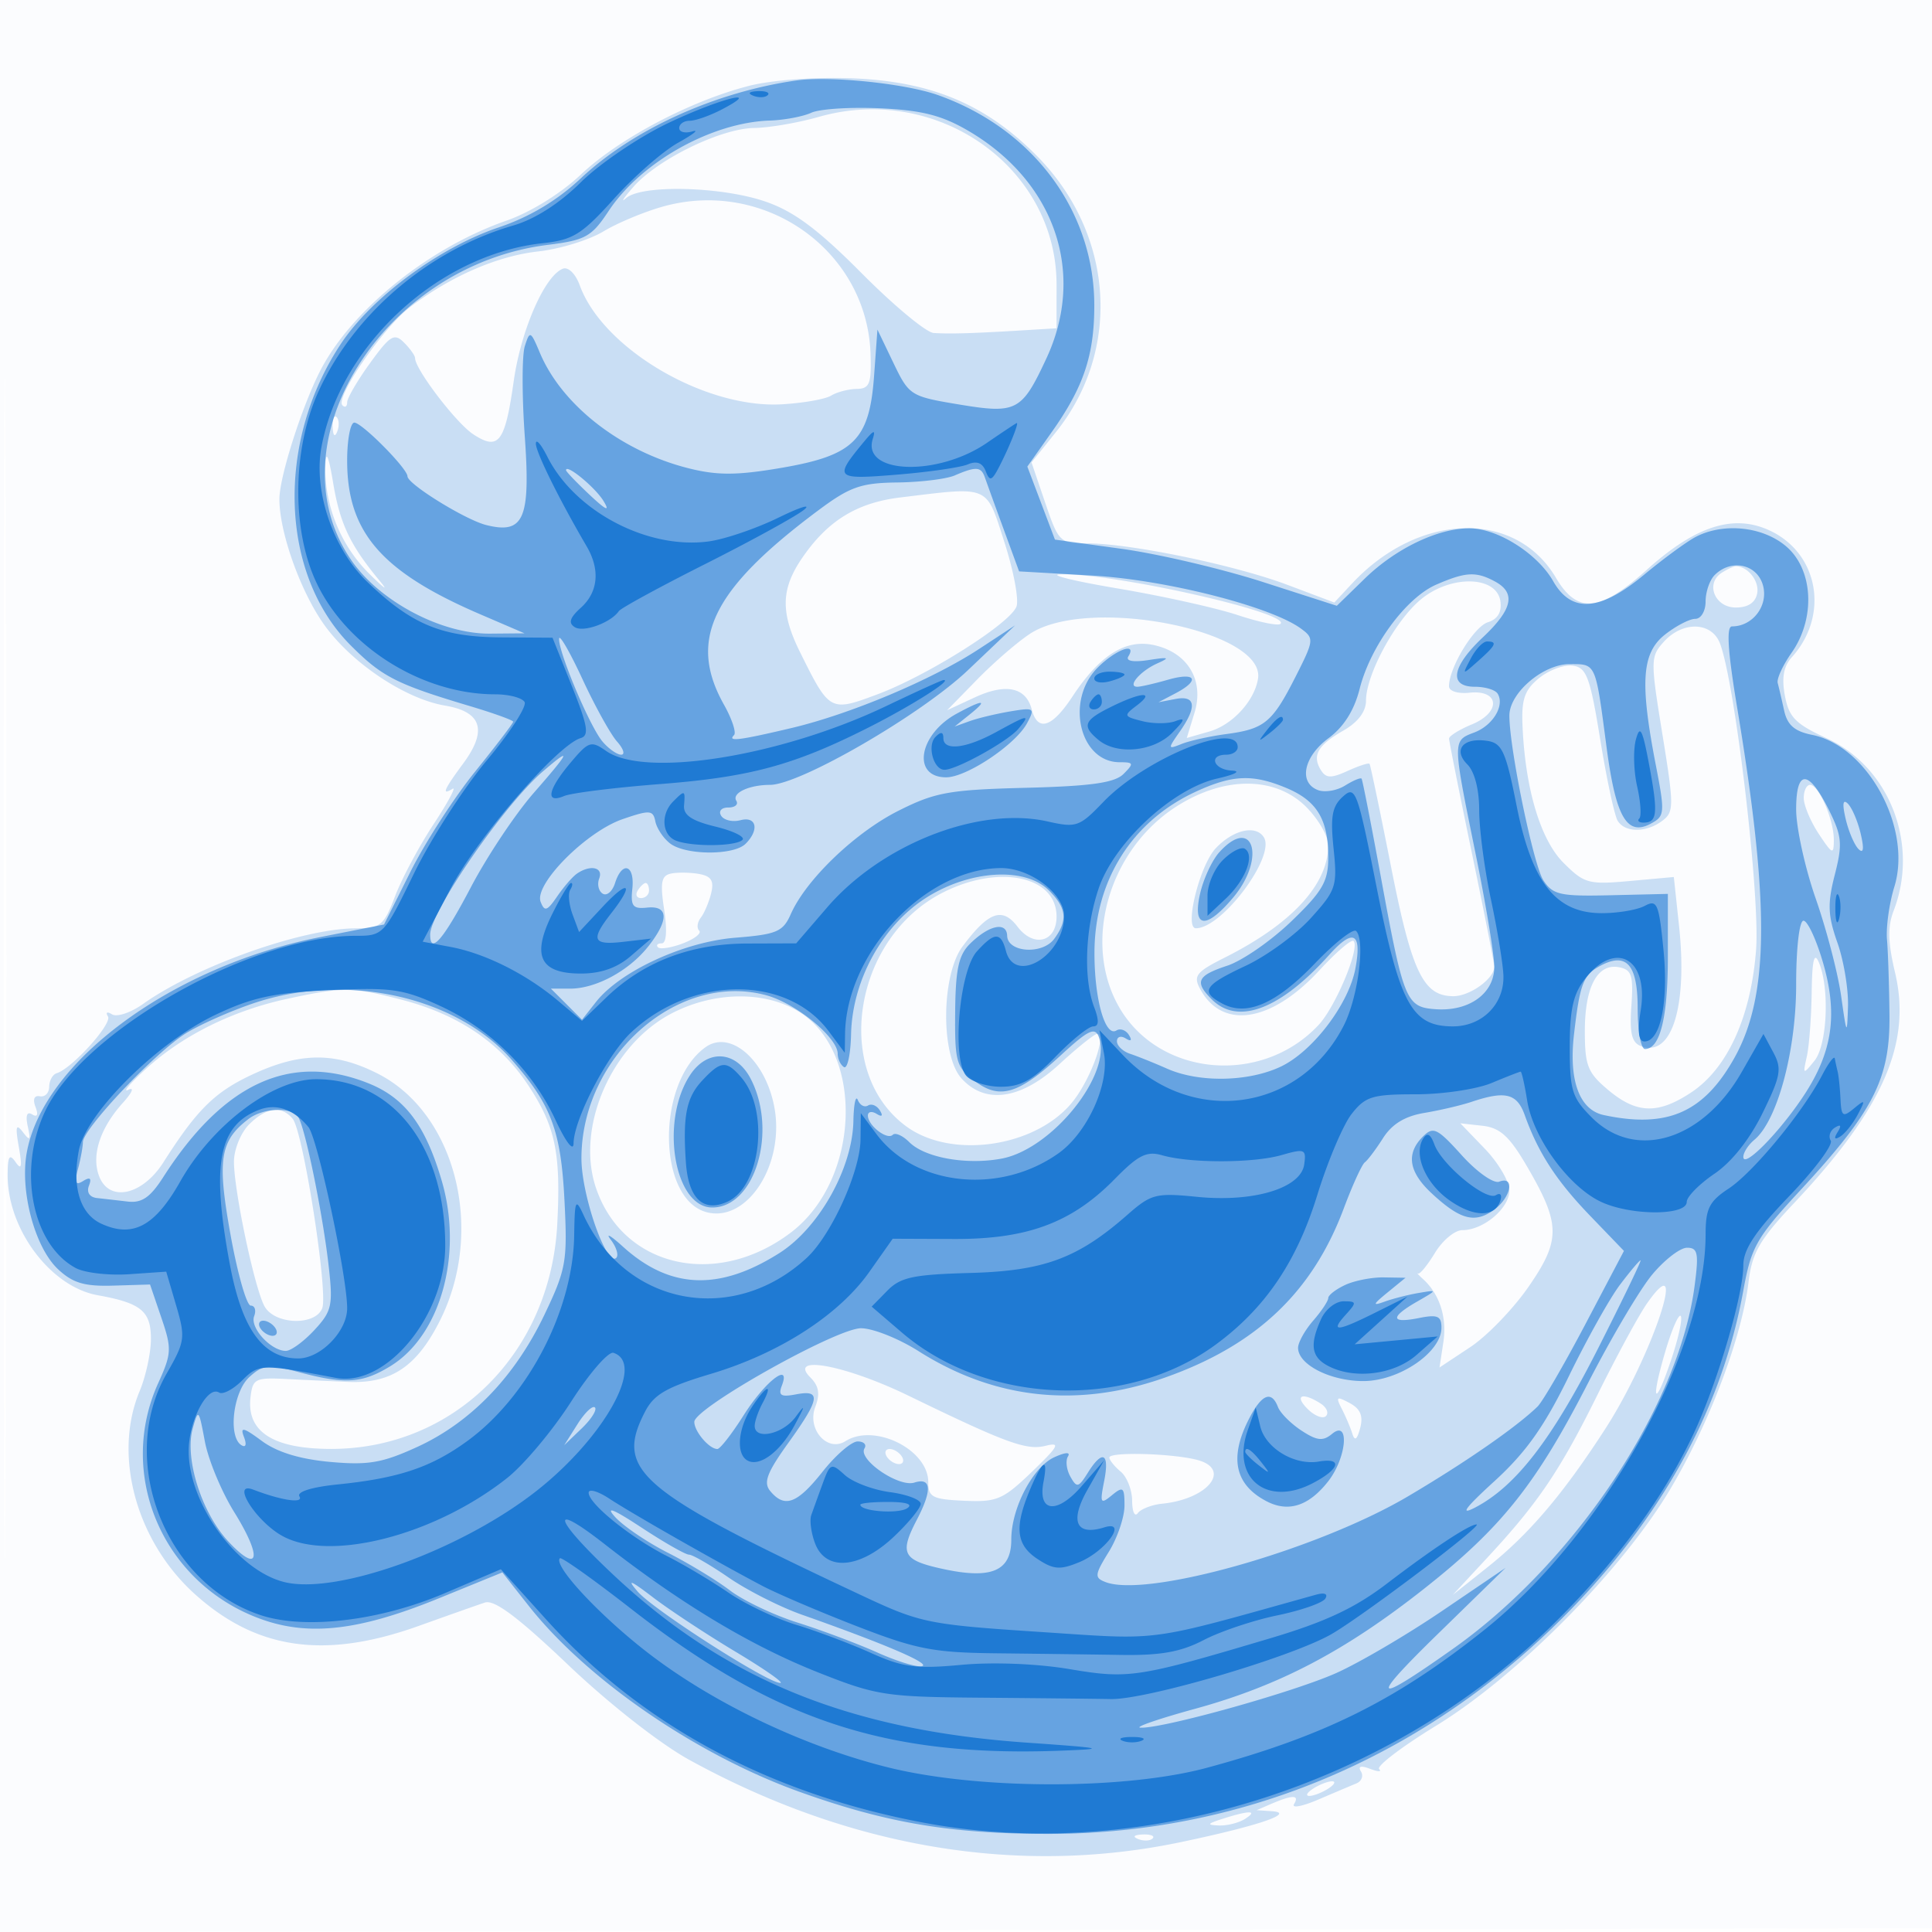
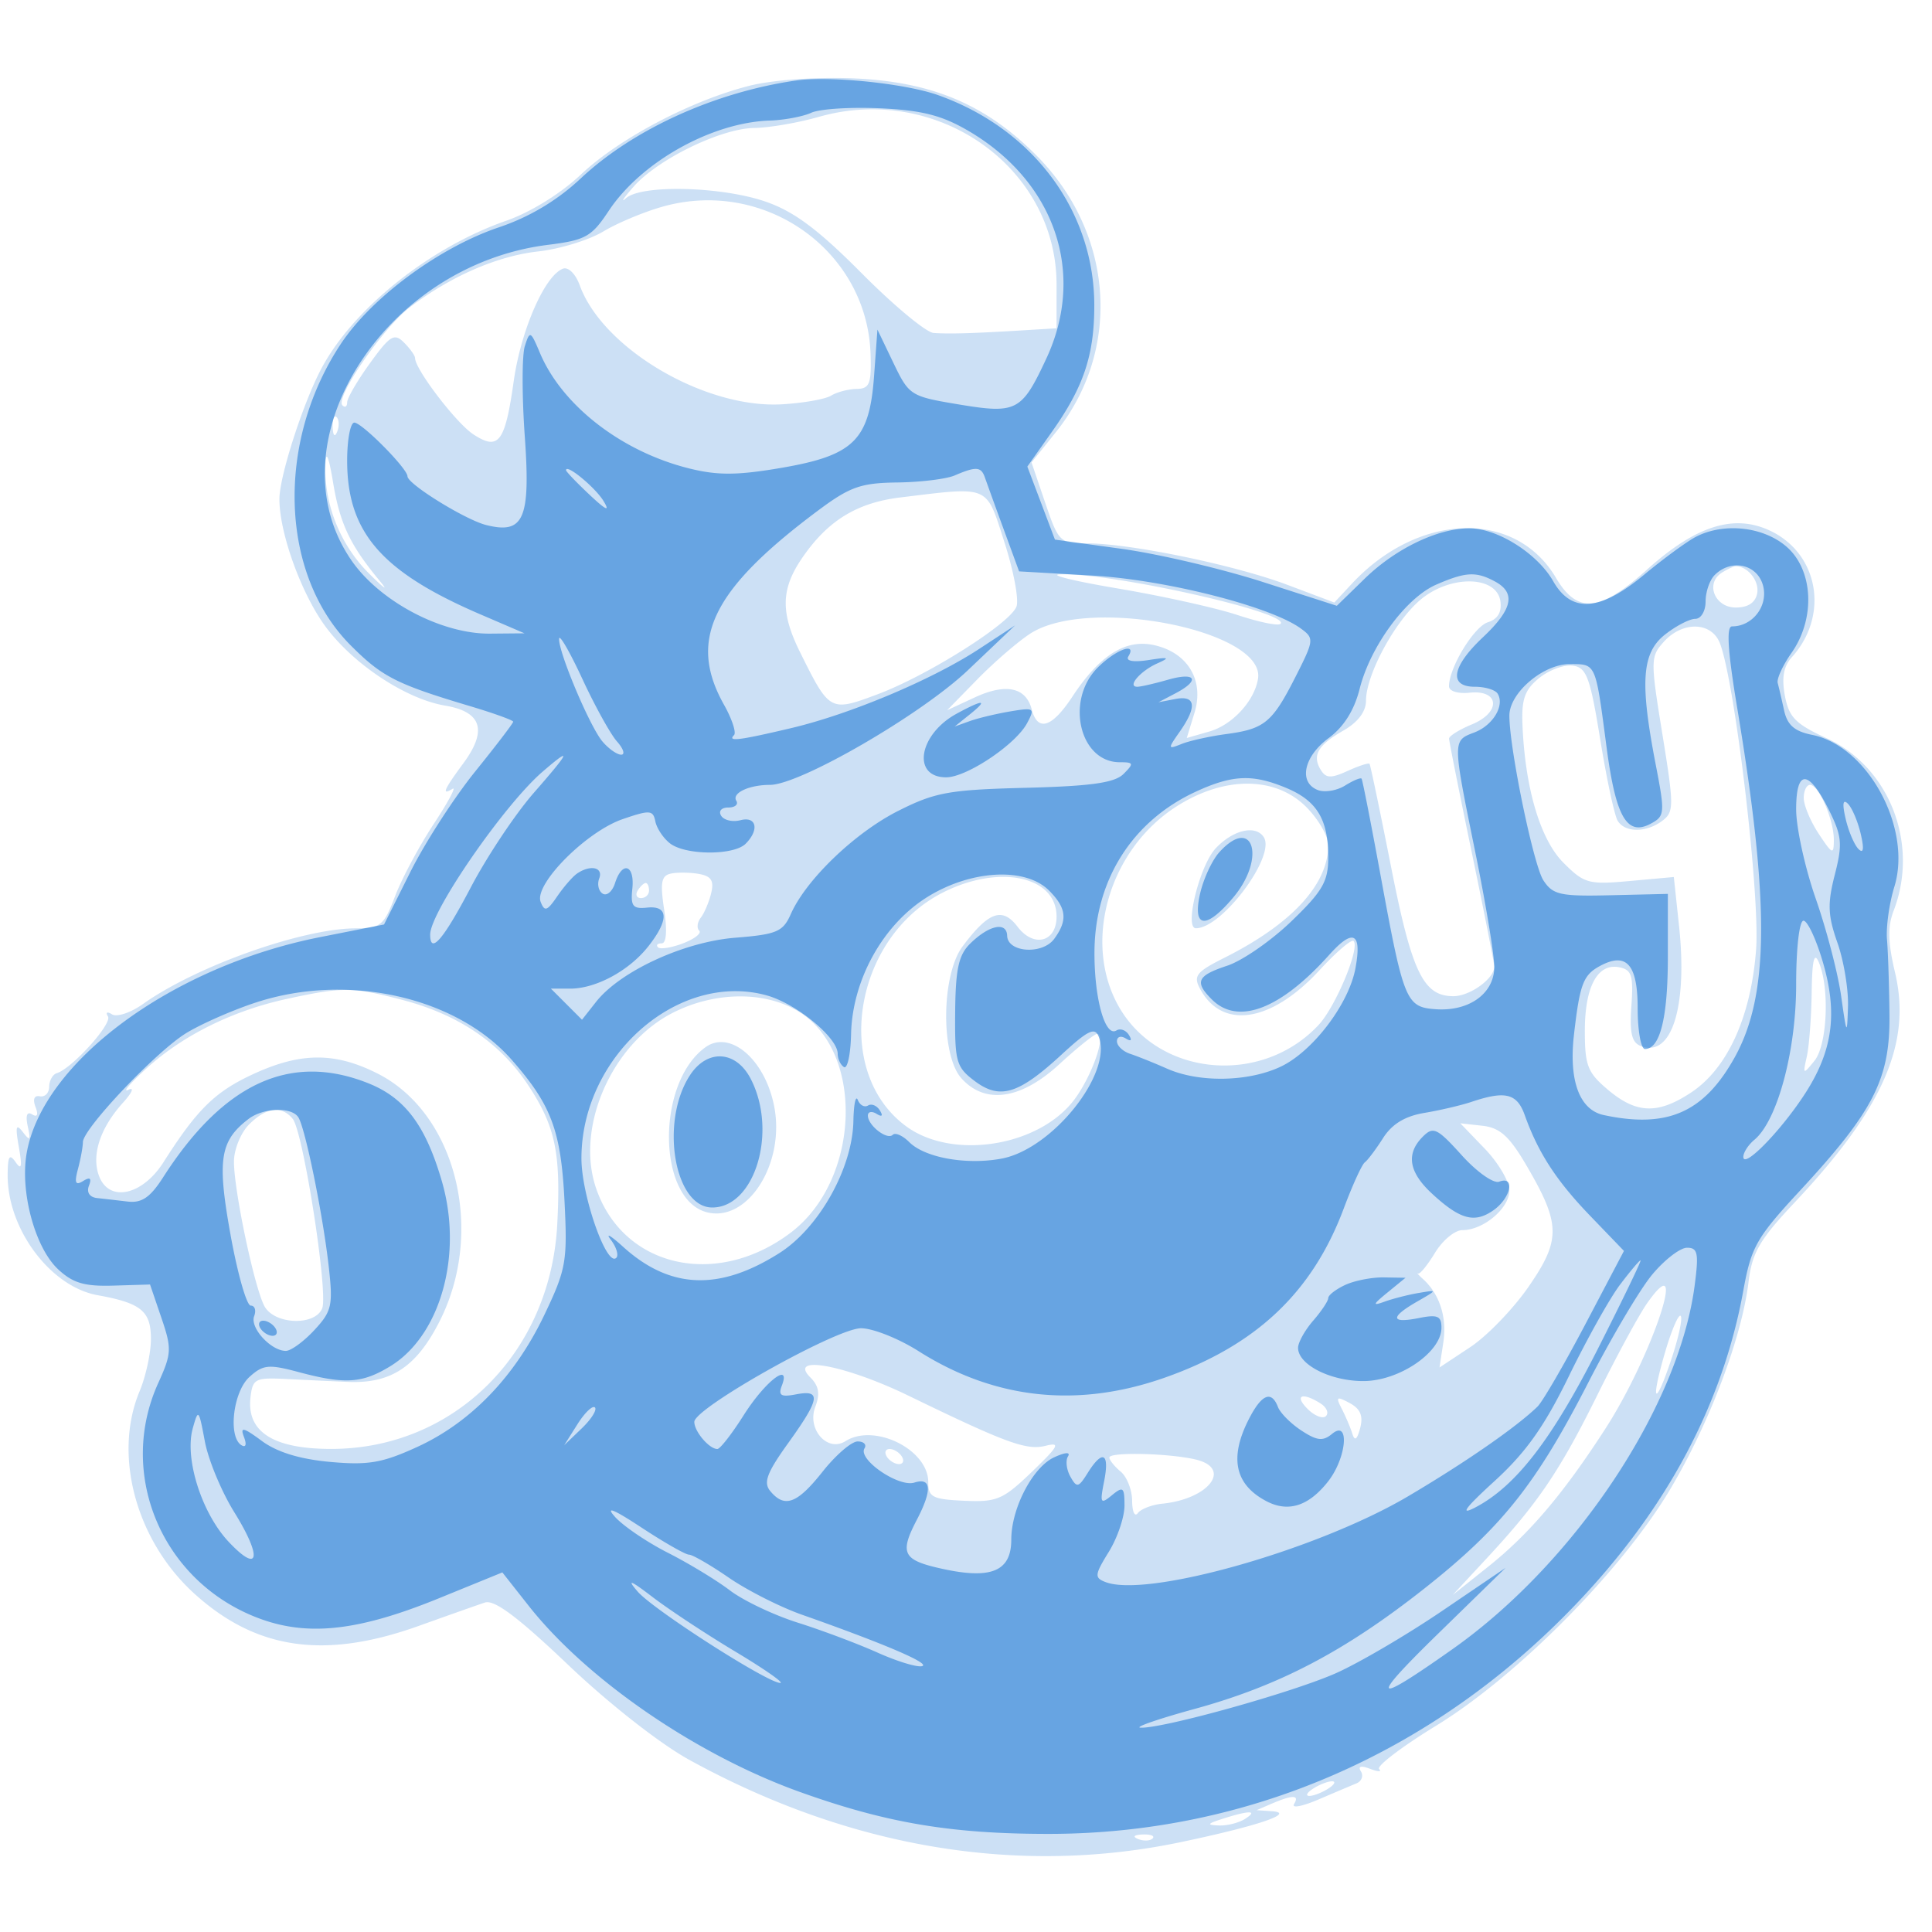
<svg xmlns="http://www.w3.org/2000/svg" width="256" height="256">
-   <path fill="#1976D2" fill-opacity=".016" fill-rule="evenodd" d="M0 128.004v128.004l128.25-.254 128.25-.254.254-127.75L257.008 0H0zm.485.496c0 70.4.119 99.053.265 63.672s.146-92.98 0-128S.485 58.1.485 128.5" />
  <path fill="#1976D2" fill-opacity=".219" fill-rule="evenodd" d="M99.272 11.373c-7.749 1.972-17.261 6.988-22.311 11.764-2.644 2.501-6.657 4.987-9.852 6.101-10.29 3.59-20.493 11.802-24.649 19.839-2.413 4.666-5.407 14.026-5.435 16.991-.043 4.402 2.822 12.42 6.006 16.816 3.654 5.044 10.687 9.724 15.949 10.613 4.857.82 5.634 3.282 2.413 7.648-2.595 3.517-2.926 4.303-1.424 3.374.532-.329-.597 1.778-2.51 4.683s-4.21 7.198-5.105 9.54c-1.497 3.921-1.912 4.259-5.24 4.27-7.084.023-21.147 5.027-28.157 10.019-1.619 1.152-3.466 1.772-4.105 1.378-.656-.406-.893-.285-.545.278.593.96-4.781 6.911-6.788 7.517-.539.163-.989.971-1 1.796-.01.825-.565 1.393-1.233 1.262-.749-.147-.971.395-.58 1.414.4 1.043.237 1.407-.443.987-.692-.428-.9.137-.583 1.586.407 1.857.293 1.989-.654.751-.903-1.181-1.015-.755-.526 2 .46 2.592.35 3.111-.424 2-.823-1.181-1.049-.823-1.061 1.685-.034 7.18 5.674 14.811 11.921 15.936 5.762 1.038 7.064 2.106 7.064 5.792 0 1.839-.675 4.958-1.5 6.933-3.552 8.5-.455 19.872 7.321 26.881 8.197 7.39 17.241 8.672 29.679 4.21 3.85-1.381 7.788-2.772 8.751-3.091 1.256-.416 4.387 1.93 11.063 8.287 5.365 5.11 12.157 10.432 16.028 12.56 21.217 11.665 43.633 15.412 65.158 10.89 10.26-2.155 15.291-3.87 12-4.09l-2-.134 2-.859c2.784-1.196 3.729-1.18 2.968.051-.357.579 1.079.313 3.191-.59a711 711 0 0 1 5.085-2.157c.685-.282.948-.993.586-1.579-.428-.693 0-.812 1.225-.342 1.036.397 1.571.41 1.188.027-.382-.383 3.006-2.962 7.531-5.732 10.779-6.6 24.628-20.584 31.027-31.33 5.196-8.726 9.497-20.103 10.39-27.483.469-3.882 1.457-5.589 6.078-10.5 11.79-12.531 15.552-21.146 13.328-30.521-.938-3.954-.986-6.076-.183-8.159 3.415-8.854-.532-19.034-8.86-22.855-4.139-1.899-5.011-2.785-5.546-5.642-.446-2.376-.173-3.901.915-5.103 4.975-5.497 3.59-13.681-2.833-16.743-4.814-2.296-9.858-.705-16.392 5.17-6.235 5.605-9.189 5.863-12.029 1.05-5.35-9.068-18.174-8.707-27.017.761l-2.347 2.514-6.242-2.35C163.597 74.865 149.753 72 144.052 72c-3.613 0-3.783-.165-5.549-5.36l-1.822-5.36 3.216-4.002c8.749-10.888 7.714-26.257-2.465-36.581-6.743-6.84-13.981-9.898-24.413-10.314-4.974-.199-10.695.214-13.747.99m9.228 4.112c-2.75.785-6.599 1.447-8.554 1.471-4.414.055-12.81 4.144-16.011 7.799-1.323 1.51-1.759 2.183-.97 1.495 2.092-1.822 12.72-1.544 18.535.485 3.746 1.306 6.935 3.691 12.711 9.505 4.241 4.268 8.516 7.814 9.5 7.881 2.12.143 5.089.057 11.539-.333l4.749-.288.001-5.79c.001-15.553-15.802-26.703-31.5-22.225M87.951 27.34c-2.503.687-6.103 2.184-8 3.326-1.898 1.143-5.783 2.335-8.633 2.65-5.424.6-11.614 3.294-17.013 7.405-3.524 2.683-9.928 11.99-8.934 12.984.346.345.629.171.629-.388s1.365-2.901 3.034-5.205c2.665-3.68 3.211-4.01 4.5-2.721.806.806 1.466 1.733 1.466 2.059 0 1.477 5.45 8.615 7.707 10.094 3.372 2.209 4.21 1.109 5.364-7.041.958-6.767 4.108-13.974 6.51-14.896.72-.276 1.687.674 2.242 2.204 3.046 8.385 16.583 16.35 26.787 15.761 2.824-.163 5.754-.679 6.511-1.147s2.277-.867 3.378-.888c1.727-.032 1.981-.664 1.853-4.627-.441-13.649-13.916-23.273-27.401-19.57M44.079 56.583c.048 1.165.285 1.402.604.605.289-.722.253-1.585-.079-1.917s-.568.258-.525 1.312m-.957 4.917c-.195 5.265 1.935 10.646 5.71 14.424 2.017 2.019 2.714 2.525 1.547 1.124-3.976-4.778-5.335-7.628-6.24-13.089-.576-3.472-.946-4.367-1.017-2.459m76.169 4.415c-5.779.702-9.658 3.104-13.041 8.075-2.78 4.085-2.838 7.194-.232 12.444 3.913 7.881 3.974 7.915 10.26 5.563 6.652-2.489 17.542-9.364 18.408-11.622.344-.896-.37-4.722-1.588-8.502-2.481-7.703-1.815-7.416-13.807-5.958m108.861 9.97c-2.229 1.412-.946 4.615 1.848 4.615 1.625 0 2.597-.645 2.835-1.88.311-1.618-1.246-3.589-2.835-3.589-.275 0-1.107.384-1.848.854m-79.988 2.099c5.865.989 12.981 2.568 15.814 3.509s5.395 1.467 5.693 1.17c1.439-1.44-22.216-6.761-29.171-6.562-1.65.047 1.799.895 7.664 1.883m40.053 1.487C184.82 82.329 181 89.418 181 92.862c0 1.429-1.073 2.843-2.984 3.935-3.411 1.946-4.188 3.306-2.995 5.237.679 1.098 1.343 1.121 3.537.122 1.485-.677 2.797-1.102 2.914-.943.117.158 1.405 6.322 2.861 13.697 2.754 13.953 4.269 17.09 8.251 17.09 2.19 0 5.416-2.328 5.416-3.908 0-.421-1.346-7.251-2.992-15.178s-2.995-14.697-3-15.043c-.004-.345 1.363-1.196 3.038-1.89 3.887-1.61 3.649-4.615-.332-4.193-1.529.162-2.714-.209-2.714-.849 0-2.465 3.301-7.9 5.155-8.488q1.961-.623 1.653-2.787c-.485-3.408-6.638-3.52-10.591-.193M136.5 83.966c-1.65 1.077-4.8 3.8-7 6.051l-4 4.092 3.659-1.696c4.127-1.913 6.782-1.354 7.553 1.592.785 3.004 2.678 2.413 5.37-1.677 3.638-5.524 7.046-7.679 10.832-6.847 4.477.983 6.682 4.671 5.363 8.968l-1.025 3.339 3.008-.863c3.049-.874 5.988-4.079 6.436-7.018.973-6.37-22.474-10.983-30.196-5.941m83.963 1.074c-1.773 1.96-1.781 2.445-.188 12.25 1.544 9.507 1.544 10.296 0 11.46-2.119 1.598-4.939 1.603-5.923.01-.421-.681-1.461-5.519-2.309-10.75-1.343-8.275-1.813-9.549-3.624-9.807-1.144-.164-3.154.572-4.467 1.635-1.901 1.539-2.352 2.79-2.218 6.154.336 8.424 2.361 15.257 5.432 18.328 2.757 2.757 3.325 2.913 8.785 2.418l5.838-.529.688 6.425c1.157 10.8-.972 17.541-5.047 15.978-1.22-.469-1.517-1.723-1.262-5.334.282-4.015.042-4.78-1.602-5.109-2.873-.574-4.566 2.553-4.566 8.433 0 4.602.365 5.527 3.077 7.809 3.779 3.18 6.604 3.267 11.025.338 4.808-3.186 7.925-10.055 8.59-18.928.538-7.173-2.775-35.28-4.781-40.555-1.098-2.887-4.934-3.003-7.448-.226m-64.517 21.783c-9.009 5.719-12.565 18.032-7.68 26.589 5.283 9.25 18.902 10.489 26.45 2.405 2.269-2.43 5.525-10.243 4.639-11.129-.272-.271-2.298 1.465-4.505 3.858-6.4 6.944-12.906 7.954-15.846 2.461-.907-1.695-.49-2.224 3.227-4.091 8.952-4.496 13.769-9.725 13.769-14.943 0-1.17-1.315-3.442-2.923-5.05-4.072-4.072-10.813-4.112-17.131-.1m83.061-1.073c.003.963.9 3.1 1.993 4.75 1.808 2.731 1.987 2.802 1.993.797.008-2.669-1.992-7.297-3.154-7.297-.461 0-.836.787-.832 1.75m-77.915 6.652c-2.129 2.266-4.195 10.598-2.628 10.598 3.459 0 10.574-9.512 9.009-12.044-1.051-1.7-4.067-1.017-6.381 1.446m-72.177 3.351c-1.288.268-1.458 1.167-.909 4.789.422 2.777.297 4.458-.331 4.458-.555 0-.771.238-.48.528.29.29 1.777.053 3.305-.528s2.494-1.339 2.147-1.686c-.346-.346-.249-1.121.217-1.722s1.084-2.062 1.373-3.248c.399-1.633.01-2.249-1.605-2.539-1.173-.21-2.845-.234-3.717-.052m36.054 2.497c-11.916 6.018-14.717 23.8-4.882 31.002 6.16 4.512 17.647 2.662 22.299-3.591 2.34-3.146 4.247-8.661 2.995-8.661-.362 0-2.61 1.8-4.997 4-5.095 4.696-9.82 5.386-12.979 1.895-2.776-3.068-2.688-13.7.145-17.494 3.435-4.601 5.265-5.255 7.283-2.602 2.148 2.822 5.167 2.034 5.167-1.349 0-5.355-7.572-6.967-15.031-3.2M84.5 118c-.34.55-.141 1 .441 1S86 118.55 86 118s-.198-1-.441-1-.719.45-1.059 1m155.557 13.5c-.047 3.3-.337 7.125-.645 8.5-.541 2.413-.506 2.432 1.014.559 1.701-2.097 2.033-9.663.574-13.059-.614-1.429-.883-.286-.943 4M38 132.362c-7.196 1.564-13.782 4.829-18.606 9.226-2.142 1.952-3.219 3.221-2.394 2.819.831-.404.526.346-.683 1.682-3.045 3.363-4.229 6.964-3.197 9.728 1.322 3.541 5.73 2.603 8.541-1.817 4.433-6.97 6.799-9.306 11.774-11.622 6.36-2.961 10.917-2.996 16.595-.128 10.387 5.247 14.291 20.835 8.22 32.821-3.067 6.054-6.444 8.286-12.162 8.038-1.974-.085-5.613-.257-8.088-.382-4.195-.212-4.521-.047-4.807 2.43-.53 4.578 3.035 6.845 10.746 6.833 16.239-.024 29.005-12.725 29.899-29.748.498-9.474-.239-12.995-3.867-18.473-3.714-5.606-9.239-9.343-16.677-11.281-6.625-1.725-7.883-1.735-15.294-.126m50.907 1.966c-7.898 4.171-12.603 15.004-9.974 22.968 3.5 10.607 15.932 13.518 25.826 6.049 9.237-6.973 9.846-23.958 1.051-29.319-4.544-2.771-11.314-2.65-16.903.302m4.57 4.437c-6.556 4.708-6.404 20.211.214 21.872 5.37 1.348 10.326-6.403 8.912-13.939-1.172-6.25-5.831-10.299-9.126-7.933M33 149c-1.1 1.1-2 3.321-2 4.935 0 3.82 2.705 16.646 4.035 19.131 1.321 2.467 6.749 2.661 7.665.274.8-2.085-2.528-23.401-3.917-25.09-1.482-1.802-3.492-1.541-5.783.75m163.75 3.219c1.787 1.857 3.25 4.342 3.25 5.522 0 2.364-3.433 5.259-6.237 5.259-.986 0-2.612 1.348-3.615 2.996-1.002 1.648-2.013 2.886-2.247 2.75-.234-.135.069.204.674.754 2.189 1.993 3.175 5.068 2.677 8.349l-.508 3.349 4.072-2.695c2.24-1.482 5.733-5.106 7.763-8.053 4.268-6.198 4.225-8.273-.339-16.06-2.252-3.843-3.494-4.96-5.803-5.219l-2.937-.329zm21.498 20.473c-1.083 1.545-4.013 6.943-6.51 11.996-5.031 10.178-7.908 14.438-14.675 21.728l-4.563 4.917 4.684-3.733c5.446-4.34 9.944-9.634 15.525-18.27 6.195-9.586 11.254-24.783 5.539-16.638m2.395 6.451c-2.011 6.86-1.355 7.516.857.857.937-2.821 1.476-5.357 1.198-5.635-.278-.279-1.203 1.871-2.055 4.778m-113.252 3.391c1.12 1.12 1.291 2.173.634 3.901-1.12 2.946 1.611 6.039 3.998 4.53 3.841-2.429 10.977 1.1 10.977 5.429 0 1.986.556 2.274 4.759 2.466 4.332.197 5.136-.146 8.974-3.834 3.548-3.409 3.837-3.956 1.826-3.452-2.539.638-5.183-.327-18.173-6.634-8.38-4.07-16.085-5.496-12.995-2.406m65.871 4.156c.93.93 2.026 1.356 2.435.946s.083-1.163-.726-1.675c-2.435-1.54-3.516-1.078-1.709.729m4.527-.016c.517 1.004 1.148 2.489 1.401 3.3.32 1.026.637.794 1.045-.763.418-1.598.018-2.541-1.401-3.3-1.736-.929-1.867-.833-1.045.763M117.5 193c.34.55 1.068 1 1.618 1s.722-.45.382-1-1.068-1-1.618-1-.722.45-.382 1m29.499.128c.001.345.676 1.187 1.501 1.872s1.507 2.427 1.515 3.872c.009 1.446.346 2.178.75 1.628s1.86-1.114 3.235-1.252c6.148-.621 9.277-4.638 4.539-5.828-3.397-.852-11.541-1.059-11.54-.292M174 237c-.825.533-1.05.969-.5.969s1.675-.436 2.5-.969 1.05-.969.5-.969-1.675.436-2.5.969m-12 4c-2.06.66-2.148.816-.5.885 1.1.046 2.675-.352 3.5-.885 1.752-1.132.536-1.132-3 0m-11.187 2.683c.721.289 1.584.253 1.916-.079s-.258-.568-1.312-.525c-1.165.048-1.402.285-.604.604" />
  <path fill="#1976D2" fill-opacity=".556" fill-rule="evenodd" d="M105.5 10.664c-10.785 1.551-21.564 6.445-28.514 12.945a29.6 29.6 0 0 1-10.894 6.517c-7.885 2.663-16.841 9.27-20.927 15.439-8.654 13.064-8.078 30.556 1.314 39.961 4.162 4.166 6.054 5.129 15.771 8.031 3.163.944 5.75 1.878 5.75 2.075s-2.272 3.173-5.049 6.613-6.628 9.405-8.557 13.255l-3.507 7-8.489 1.677c-19.652 3.883-36.826 16.561-38.877 28.7-.864 5.111 1.133 12.45 4.16 15.291 1.964 1.843 3.502 2.301 7.342 2.183l4.858-.149 1.504 4.414c1.393 4.089 1.362 4.726-.419 8.649-5.327 11.737.169 25.535 12.24 30.728 6.882 2.961 13.756 2.352 24.945-2.21l8.415-3.431 3.467 4.4c7.729 9.808 22.238 19.773 35.951 24.69 11.469 4.113 20.038 5.558 32.953 5.558 26.351 0 50.886-10.645 69.696-30.238 12.127-12.632 19.623-26.628 22.368-41.765 1.048-5.784 1.736-6.996 7.512-13.234 9.764-10.546 11.936-14.808 11.852-23.263-.039-3.85-.186-8.35-.329-10-.142-1.65.297-4.8.976-7 2.389-7.746-3.511-18.65-10.891-20.126-2.342-.468-3.294-1.3-3.721-3.252-.316-1.442-.696-3.072-.845-3.622-.148-.55.678-2.35 1.836-4 3.207-4.569 2.889-11.003-.697-14.087-3.08-2.649-8.322-3.202-12.01-1.267-1.201.631-4.271 2.881-6.823 5-5.858 4.867-9.623 5.138-12.053.869-2.084-3.663-7.372-7.006-11.09-7.011-4.206-.006-9.793 2.68-13.899 6.68l-3.681 3.587-9.819-3.16c-5.4-1.738-13.805-3.712-18.676-4.386l-8.857-1.225-1.829-4.837-1.829-4.836 3.293-4.664C143.595 51.252 145 47.051 145 40.477c0-12.522-8.122-23.433-20.762-27.893-4.34-1.531-14.326-2.554-18.738-1.92m2 4.275c-1.1.506-3.575.972-5.5 1.035-7.717.251-17.059 5.494-21.353 11.983-2.261 3.417-3.065 3.865-8.058 4.489-21.932 2.74-36.664 26.448-25.998 41.839 3.758 5.422 11.927 9.732 18.338 9.674l4.571-.041-5.868-2.523C50.537 75.765 46 70.527 46 61.04c0-2.772.427-5.04.949-5.04 1.015 0 7.039 6.084 7.046 7.117.008 1.025 7.661 5.758 10.437 6.455 4.985 1.251 5.88-.81 5.104-11.756-.381-5.363-.377-10.74.006-11.95.664-2.089.763-2.045 1.994.881 2.935 6.982 10.811 13.085 19.768 15.319 3.775.942 6.387.928 12.2-.067 9.644-1.649 11.701-3.683 12.315-12.176l.445-6.15 2.118 4.414c2.069 4.311 2.268 4.438 8.618 5.495 7.71 1.283 8.378.934 11.649-6.082 5.281-11.326 1.131-23.442-10.328-30.158-3.506-2.054-6.151-2.732-11.677-2.989-3.929-.184-8.044.08-9.144.586M75 62.304c0 .177 1.406 1.644 3.125 3.259 2.188 2.056 2.743 2.307 1.852.835-1.1-1.816-4.977-5.005-4.977-4.094m51.5.696c-1.1.473-4.523.891-7.606.93-4.834.06-6.281.573-10.5 3.721-14.078 10.503-17.29 17.132-12.465 25.723 1.061 1.889 1.661 3.703 1.333 4.03-.897.898.617.713 7.549-.921 7.864-1.854 18.73-6.431 24.952-10.511l4.737-3.105-6.237 5.929C122.064 94.689 105.993 104 102.021 104c-2.775 0-5.083 1.09-4.456 2.105.304.492-.175.895-1.065.895-.91 0-1.324.475-.946 1.087.369.598 1.521.865 2.559.594 2.129-.557 2.533 1.273.687 3.119-1.573 1.573-7.979 1.541-10.025-.05-.883-.687-1.757-2-1.941-2.917-.301-1.503-.731-1.531-4.334-.292-4.835 1.664-11.752 8.638-10.864 10.953.516 1.344.86 1.234 2.18-.699.863-1.262 2.044-2.626 2.626-3.03 1.769-1.228 3.528-.851 2.958.634-.295.769-.088 1.676.46 2.014.548.339 1.284-.29 1.635-1.398.947-2.983 2.626-2.444 2.293.735-.244 2.326.059 2.713 1.962 2.512 2.843-.301 2.904 1.637.162 5.123C83.366 128.622 78.977 131 75.55 131H73l2.059 2.059 2.06 2.06 1.849-2.351c3.205-4.074 11.643-7.967 18.455-8.514 5.518-.443 6.325-.787 7.369-3.146 2.014-4.549 8.477-10.76 14.208-13.653 4.898-2.473 6.749-2.808 16.916-3.067 8.681-.221 11.787-.662 12.964-1.84 1.398-1.397 1.348-1.548-.511-1.548-5.332 0-7.241-8.219-2.914-12.545 2.393-2.394 5.269-3.436 4.054-1.47-.374.606.66.788 2.691.473 2.693-.417 2.905-.335 1.152.445-2.256 1.005-4.049 3.097-2.654 3.097.448 0 2.275-.419 4.059-.93 3.717-1.066 4.333.053.993 1.803l-2.25 1.179 2.25-.432c2.695-.518 2.896 1.013.57 4.334-1.609 2.297-1.599 2.366.25 1.624 1.061-.426 3.73-1.017 5.93-1.312 5.078-.681 6.089-1.521 9.188-7.636 2.434-4.804 2.46-5.048.69-6.343-4.002-2.926-17.913-6.462-27.61-7.018l-9.732-.558-2.053-5.605a854 854 0 0 1-2.486-6.856c-.494-1.422-1.171-1.464-3.997-.25m100.7 13.2c-.66.66-1.2 2.235-1.2 3.5 0 1.277-.607 2.3-1.365 2.3-.751 0-2.551.933-4 2.073-3.085 2.426-3.364 6.279-1.247 17.221 1.249 6.45 1.215 6.848-.653 7.848-3.164 1.693-4.636-.864-5.864-10.185C211.392 87.735 211.51 88 207.986 88c-3.515 0-7.986 3.82-7.986 6.824 0 4.34 3.199 19.83 4.507 21.828 1.257 1.918 2.229 2.132 8.952 1.972l7.541-.179v8.343c0 8.068-1.03 12.212-3.035 12.212-.531 0-.965-2.427-.965-5.393 0-5.806-1.482-7.49-4.955-5.631-2.263 1.211-2.708 2.376-3.485 9.117-.703 6.102.727 9.969 3.94 10.657 8.41 1.802 13.268-.326 17.326-7.591 4.597-8.228 4.69-20.359.354-46.409-1.247-7.492-1.452-10.75-.676-10.75 2.716 0 4.791-2.689 4.124-5.344-.725-2.89-4.206-3.678-6.428-1.456m-36.891 1.266c-4.003 1.741-8.727 8.164-10.144 13.795-.721 2.861-2.103 5.056-4.125 6.551-3.305 2.443-4.008 5.879-1.408 6.877.898.345 2.517.074 3.598-.6 1.081-.675 2.065-1.084 2.188-.908.122.175 1.254 5.944 2.516 12.819 3.06 16.679 3.377 17.448 7.298 17.726 4.44.315 7.768-2.089 7.768-5.612 0-1.561-1.125-8.363-2.5-15.114-3.053-14.99-3.052-14.84-.136-15.948 2.465-.938 4.047-3.578 3.08-5.142-.309-.501-1.66-.91-3.003-.91-3.523 0-3.096-2.646 1.059-6.565 3.944-3.719 4.401-5.882 1.566-7.4-2.5-1.338-3.864-1.262-7.757.431M74.086 84.617c-.131 1.697 4.06 11.649 5.741 13.633.816.963 1.933 1.75 2.483 1.75s.299-.787-.557-1.75-2.912-4.675-4.569-8.25-3.051-5.998-3.098-5.383m52.689 9.942c-5.049 2.74-5.995 8.441-1.4 8.441 2.712 0 9.203-4.342 10.715-7.169 1.079-2.015.959-2.1-2.225-1.566-1.851.311-4.265.889-5.365 1.284l-2 .72 2-1.603c2.492-1.996 1.832-2.037-1.725-.107m-54.882 7.696C66.793 106.647 57 120.839 57 123.838c0 2.708 1.742.68 5.399-6.287 2.145-4.084 5.892-9.705 8.328-12.489 4.854-5.549 5.135-6.225 1.166-2.807m86.607 2.624c-8.473 3.887-13.441 11.74-13.478 21.306-.024 6.16 1.414 11.282 2.907 10.359.513-.317 1.258-.05 1.656.594.452.731.291.903-.43.457-.635-.392-1.155-.222-1.155.377 0 .6.787 1.35 1.75 1.666.963.317 3.168 1.203 4.901 1.969 4.246 1.877 10.78 1.757 15.064-.276 4.229-2.007 8.997-8.277 9.882-12.996.89-4.747-.282-5.371-3.447-1.834-6.492 7.252-12.115 9.392-15.579 5.928-2.33-2.331-1.955-3.147 2.056-4.471 1.995-.658 5.82-3.311 8.5-5.894 4.129-3.979 4.873-5.269 4.873-8.446 0-5.034-1.491-7.507-5.548-9.203-4.454-1.861-7.109-1.758-11.952.464m79.5 2.363c0 2.424 1.168 7.749 2.595 11.833s2.944 9.9 3.369 12.925c.731 5.196.781 5.272.905 1.376.072-2.269-.56-6.082-1.404-8.475-1.268-3.595-1.329-5.154-.348-8.98 1.038-4.052.949-5.11-.715-8.471-2.736-5.525-4.402-5.604-4.402-.208m6.558 1.258c.385 1.65 1.15 3.45 1.7 4q1 1 .3-2c-.385-1.65-1.15-3.45-1.7-4q-.999-1-.3 2m-82.992 4.427c-.959 1.06-2.106 3.535-2.55 5.5-1.034 4.585.782 4.79 4.395.496 4.394-5.222 2.633-10.944-1.845-5.996m-38.829 6.025c-5.801 3.679-9.802 10.941-9.965 18.085-.061 2.679-.485 4.641-.942 4.358-.456-.282-.83-1.077-.83-1.767 0-2.134-5.498-6.651-9.409-7.731-11.73-3.238-24.547 8.041-24.547 21.603 0 4.893 3.346 14.443 4.616 13.173.344-.344.016-1.423-.729-2.399s-.022-.565 1.607.912c6.225 5.647 12.756 5.916 20.737.854 5.246-3.327 9.682-11.239 9.804-17.486.043-2.23.307-3.489.585-2.798.279.691.887 1.021 1.352.734s1.171.004 1.569.648c.452.731.291.903-.43.457-.635-.392-1.155-.292-1.155.224 0 1.312 2.555 3.292 3.294 2.553.336-.335 1.322.101 2.191.97 2.071 2.071 7.584 3.055 12.233 2.183 6.728-1.262 14.735-11.297 12.877-16.138-.508-1.324-1.41-.89-4.962 2.384-5.694 5.248-8.149 5.986-11.503 3.457-2.424-1.827-2.625-2.543-2.564-9.143.052-5.701.459-7.548 2-9.059 2.493-2.448 4.831-2.938 4.889-1.026.067 2.231 4.684 2.53 6.239.404 1.81-2.476 1.637-4.073-.694-6.404-3.155-3.155-10.462-2.727-16.263.952M238 130.462c0 8.798-2.488 18.038-5.538 20.569-.804.668-1.462 1.687-1.462 2.266 0 1.602 4.756-3.214 7.977-8.076 3.848-5.81 4.576-10.806 2.577-17.684-.886-3.045-2.047-5.537-2.582-5.537-.553 0-.972 3.65-.972 8.462m-204.164 2.397c-3.115 1.029-7.25 2.852-9.19 4.051-4.002 2.473-13.639 12.647-13.66 14.421-.007.643-.303 2.252-.657 3.575-.493 1.843-.333 2.215.683 1.586.926-.572 1.16-.381.772.63-.336.874.093 1.52 1.08 1.627.9.098 2.732.307 4.072.465 1.85.217 2.976-.556 4.679-3.214 8.022-12.517 16.898-16.579 27.212-12.453 4.844 1.939 7.573 5.581 9.723 12.976 2.823 9.712-.173 20.447-6.84 24.512-3.726 2.272-5.995 2.416-12.151.77-3.966-1.061-4.7-.987-6.514.655-2.156 1.95-2.854 7.922-1.056 9.033.585.362.722-.083.334-1.093-.529-1.38-.079-1.279 2.368.53 2.011 1.487 5.036 2.416 9.046 2.78 5.055.458 6.913.139 11.549-1.983 7.101-3.251 12.938-9.314 16.843-17.496 2.892-6.061 3.073-7.088 2.669-15.117-.468-9.299-1.739-12.699-6.977-18.665-7.364-8.387-21.806-11.612-33.985-7.59m57.597 9.603C87.421 148.585 89.336 160 94.376 160c5.667 0 8.689-10.107 5.098-17.05-1.945-3.761-5.745-3.992-8.041-.488M195 145.997c-1.375.462-4.191 1.122-6.258 1.468-2.579.431-4.296 1.476-5.476 3.332-.946 1.487-2.034 2.934-2.418 3.216s-1.641 3.032-2.793 6.112c-4.157 11.11-11.588 18.14-23.69 22.41-11.558 4.079-22.561 2.899-32.65-3.5-2.631-1.669-6.062-3.035-7.625-3.035-3.262 0-22.09 10.573-22.09 12.406 0 1.276 1.97 3.594 3.055 3.594.36 0 1.924-2.007 3.474-4.46 2.836-4.486 6.317-7.187 5.068-3.932-.501 1.305-.123 1.535 1.889 1.15 3.372-.645 3.173.586-1.042 6.453-2.836 3.947-3.317 5.237-2.377 6.369 1.901 2.292 3.565 1.673 6.933-2.58 1.742-2.2 3.832-4 4.643-4s1.219.414.906.92c-.905 1.464 4.529 5.19 6.608 4.53 2.266-.719 2.383.991.337 4.914-2.36 4.524-1.891 5.385 3.567 6.556 6.355 1.363 8.939.229 8.939-3.921 0-4.156 2.851-9.61 5.703-10.909 1.458-.665 2.178-.707 1.807-.106-.34.55-.196 1.755.321 2.678.848 1.515 1.071 1.467 2.295-.492 1.961-3.14 2.922-2.665 2.18 1.08-.584 2.948-.488 3.122 1.025 1.878 1.487-1.223 1.669-1.072 1.669 1.382 0 1.514-.937 4.27-2.082 6.122-1.88 3.042-1.922 3.429-.432 4.001 5.534 2.124 28.084-4.272 40.108-11.376 7.602-4.491 14.333-9.157 17.131-11.874.673-.654 3.526-5.564 6.34-10.91l5.116-9.721-4.456-4.626c-4.507-4.68-6.906-8.371-8.693-13.376-1.024-2.866-2.568-3.251-7.032-1.753m-162.087 2.285c-3.774 2.898-4.159 5.379-2.373 15.298.933 5.181 2.141 9.42 2.685 9.42s.746.633.449 1.406c-.584 1.523 2.225 4.594 4.202 4.594.671 0 2.368-1.238 3.771-2.75 2.324-2.505 2.494-3.26 1.906-8.473-.773-6.848-3.085-18.21-4.009-19.707-.882-1.426-4.654-1.306-6.631.212m155.622 2.326c-2.268 2.268-1.877 4.702 1.215 7.558 3.723 3.44 5.631 3.956 8.135 2.202 2.317-1.623 2.927-4.617.773-3.79-.745.285-2.954-1.27-4.965-3.496-3.257-3.605-3.777-3.855-5.158-2.474m30.368 18.309c-1.632 1.97-5.421 8.372-8.421 14.226-6.922 13.506-11.49 19.249-21.756 27.352-10.513 8.298-19.243 12.877-30.364 15.928-4.874 1.337-8.132 2.463-7.24 2.504 2.959.133 20.289-4.707 25.965-7.252 3.073-1.378 9.373-5.076 14-8.218l8.413-5.712-9 8.782c-9.197 8.976-8.656 9.497 2.025 1.95 16.136-11.401 29.89-32.05 32.014-48.063.577-4.35.434-5.081-.997-5.081-.919 0-3.006 1.613-4.639 3.584m-4.257 1.333c-1.35 1.787-4.391 7.227-6.757 12.089-3.232 6.639-5.682 10.099-9.846 13.905-3.949 3.609-4.68 4.614-2.543 3.493 5.354-2.806 10.142-9.004 16.213-20.987 3.274-6.463 5.826-11.75 5.671-11.75s-1.387 1.463-2.738 3.25m-36.396.011c-1.238.574-2.25 1.357-2.25 1.739s-.9 1.732-2 3-2 2.887-2 3.596c0 2.227 4.274 4.404 8.646 4.404 4.755 0 10.354-3.82 10.354-7.064 0-1.562-.515-1.783-3-1.286-3.742.748-3.84-.103-.25-2.168 2.742-1.577 2.743-1.58.25-1.16-1.375.231-3.4.746-4.5 1.142-1.69.61-1.633.422.369-1.215l2.37-1.938-2.87-.047c-1.578-.027-3.881.422-5.119.997M34.5 176c.34.55 1.068 1 1.618 1s.722-.45.382-1-1.068-1-1.618-1-.722.45-.382 1m131.026 11.95c-2.672 5.167-1.933 8.746 2.262 10.956 2.907 1.531 5.613.671 8.186-2.6 2.471-3.141 2.903-8.279.531-6.31-1.206 1-1.99.916-4.054-.436-1.407-.922-2.807-2.325-3.112-3.118-.856-2.231-2.143-1.721-3.813 1.508m-89.011.769-1.756 2.781 2.315-2.222c1.273-1.222 2.063-2.474 1.756-2.781-.308-.308-1.349.692-2.315 2.222m-50.98.572c-1.101 3.981 1.194 11.211 4.763 15.007 4.072 4.33 4.483 2.092.727-3.952-1.681-2.703-3.43-6.924-3.887-9.38-.794-4.262-.867-4.339-1.603-1.675M81.5 201.002c1.1 1.218 4.25 3.354 7 4.748s6.449 3.638 8.219 4.987c1.771 1.35 5.821 3.274 9 4.277s7.94 2.791 10.578 3.973c2.639 1.181 5.296 1.982 5.905 1.779 1.07-.357-5.042-2.967-15.943-6.81-2.883-1.016-7.239-3.222-9.68-4.902-2.442-1.68-4.819-3.054-5.282-3.054s-3.307-1.623-6.32-3.606c-3.686-2.427-4.823-2.883-3.477-1.392m2.995 9.89c2.094 2.422 17.215 12.108 18.9 12.108.538 0-2.143-1.868-5.958-4.152s-8.737-5.527-10.937-7.207c-2.988-2.282-3.495-2.472-2.005-.749" />
-   <path fill="#1976D2" fill-opacity=".908" fill-rule="evenodd" d="M99.813 12.683c.721.289 1.584.253 1.916-.079s-.258-.568-1.312-.525c-1.165.048-1.402.285-.604.604m-11.365 3.669c-3.847 1.844-9.009 5.349-11.471 7.789-2.858 2.832-6.105 4.909-8.977 5.742-11.182 3.245-21.07 11.661-25.774 21.934-3.502 7.651-3.612 18.433-.26 25.46C46.029 85.792 56.004 92 65.622 92c1.793 0 3.541.455 3.885 1.012s-1.909 4.043-5.006 7.75-7.44 10.451-9.651 14.988c-3.96 8.125-4.077 8.25-7.726 8.25-13.976 0-36.38 12.751-41.253 23.479-3.529 7.768-1.555 17.479 4.177 20.547 1.186.634 4.366 1 7.067.814l4.911-.34 1.321 4.5c1.245 4.246 1.174 4.754-1.26 9-6.585 11.487-.221 27.83 12.469 32.018 5.867 1.937 15.809.75 24.377-2.91l7.433-3.175 5.97 6.615c12.611 13.973 29.427 23.054 49.874 26.932 28.899 5.482 61.576-4.708 83.31-25.98 8.682-8.497 15.093-17.229 19.139-26.066 3.05-6.663 6.341-17.959 6.341-21.767 0-2.115 1.556-4.461 6.098-9.191 3.354-3.492 5.822-6.797 5.484-7.344s-.088-1.319.556-1.717q1.171-.725.362.585c-.534.864-.418 1.068.34.599.632-.391 1.675-1.698 2.318-2.905 1.058-1.984 1.01-2.063-.494-.822-1.475 1.217-1.678 1.075-1.789-1.25-.069-1.442-.238-3.072-.375-3.622a31 31 0 0 1-.381-1.75c-.072-.412-.834.598-1.694 2.247-2.558 4.906-9.121 12.86-12.379 15.003-2.554 1.68-3.041 2.646-3.043 6.04-.011 15.633-13.588 39.896-29.355 52.46-11.677 9.305-21.151 14.015-36.648 18.22-10.887 2.955-30.318 2.944-42.29-.023-11.364-2.816-23.596-8.698-32.291-15.526-6.31-4.956-12.138-11.285-11.228-12.195.202-.202 4.404 2.78 9.338 6.628 19.033 14.84 33.836 19.744 56.971 18.871 6.338-.239 5.913-.341-4.5-1.07-23.494-1.647-40.008-8.373-54.836-22.334-7.863-7.403-8.497-9.789-1.056-3.972 10.081 7.88 19.334 13.445 28.235 16.979 7.776 3.087 8.962 3.271 21.691 3.375 7.406.06 15.123.142 17.148.182 4.769.094 24.155-5.624 29.318-8.647 4.329-2.535 20.125-14.488 19.146-14.488-.957 0-5.746 3.161-11.872 7.835-4.253 3.245-8.147 5.069-15.478 7.251-17.596 5.237-18.696 5.405-26.631 4.071-4.249-.713-10.116-.943-14.261-.558-6.02.56-7.758.332-11.973-1.565-2.712-1.221-7.168-2.9-9.903-3.732-2.734-.831-6.784-2.753-9-4.27-2.215-1.517-5.88-3.698-8.144-4.847C83.535 203.724 78 199.253 78 197.796c0-.564 1.237-.209 2.75.79 2.854 1.885 14.157 8.327 20.25 11.542 1.925 1.016 7.55 3.42 12.5 5.342 7.888 3.063 10.174 3.508 18.5 3.6 5.225.058 12.65.156 16.5.216 5.302.084 7.97-.395 11-1.972 2.2-1.145 6.58-2.615 9.733-3.266 3.152-.65 6.021-1.65 6.375-2.222.392-.635-.088-.837-1.233-.518-22.867 6.374-20.152 6.01-36.732 4.921-14.571-.957-15.69-1.185-23.226-4.715-29.923-14.02-32.999-16.62-28.946-24.457 1.189-2.301 2.862-3.261 8.75-5.021 9.057-2.708 16.938-7.784 20.975-13.512l3.091-4.385 8.107.033c9.741.04 15.625-2.15 21.299-7.93 3.143-3.202 4.243-3.753 6.307-3.16 3.71 1.066 12.052 1.05 15.819-.03 3.067-.88 3.284-.789 2.994 1.249-.448 3.146-6.695 5.035-14.184 4.289-5.489-.547-6.093-.39-9.278 2.407-6.546 5.748-11.044 7.409-20.782 7.676-7.57.208-9.247.567-11 2.354l-2.069 2.108 4 3.429c11.18 9.585 29.766 10.296 41.602 1.592 6.539-4.808 10.717-10.965 13.446-19.811 1.383-4.486 3.434-9.323 4.556-10.75 1.821-2.315 2.739-2.595 8.501-2.595 3.552 0 8.075-.675 10.049-1.5s3.703-1.5 3.84-1.5c.138 0 .526 1.723.863 3.828.791 4.947 5.495 11.403 9.777 13.418 3.932 1.851 11.366 1.862 11.366.016 0-.681 1.65-2.359 3.666-3.729 2.297-1.561 4.684-4.572 6.392-8.063 2.406-4.918 2.573-5.858 1.417-8.016l-1.309-2.446-2.877 5.037c-5.193 9.093-14.1 11.797-19.866 6.032-2.626-2.626-2.923-3.578-2.923-9.365 0-5.003.463-7.031 2.073-9.077 4.033-5.128 8.422-2.581 7.329 4.253-.451 2.818-.295 4.112.495 4.112 2.127 0 3.205-5.195 2.52-12.146-.606-6.146-.84-6.698-2.477-5.822-.995.533-3.554.968-5.687.968-6.083 0-9.261-4.012-11.302-14.269-1.433-7.204-1.921-8.273-3.91-8.566-3.167-.466-4.545 1.188-2.605 3.128.956.956 1.564 3.316 1.564 6.07 0 2.479.701 7.798 1.557 11.822s1.6 8.554 1.652 10.068c.131 3.785-2.806 6.747-6.69 6.747-5.424 0-7.03-2.912-10.079-18.272-2.589-13.047-2.827-13.688-4.506-12.168-1.426 1.291-1.666 2.634-1.228 6.88.514 4.98.344 5.499-3.015 9.217-1.957 2.166-5.839 5.007-8.625 6.312-5.552 2.6-6.061 3.428-3.087 5.02 3.211 1.718 7.127.018 12.237-5.312 2.637-2.75 5.104-4.69 5.483-4.311 1.239 1.239.245 8.824-1.641 12.519-5.886 11.532-20.297 13.44-29.302 3.881l-3.077-3.266.594 3.041c.784 4.016-2.167 10.535-6.006 13.269-7.795 5.55-18.982 4.371-24.141-2.545l-2.063-2.765-.041 3.5c-.051 4.27-3.894 12.706-7.153 15.702-9.809 9.016-23.987 6.289-29.538-5.681-1.07-2.309-1.175-2.083-1.25 2.691-.155 9.943-6.139 21.42-14.222 27.275-4.777 3.461-9.054 4.889-17.084 5.705-3.473.353-5.479.978-5.1 1.59.604.979-2.361.543-6.115-.897-3.064-1.176.399 4.278 3.921 6.175 6.366 3.428 20.178-.161 29.728-7.725 2.22-1.759 6.024-6.298 8.452-10.087s4.961-6.709 5.628-6.49c4.403 1.449-1.592 11.814-10.892 18.829-10.143 7.652-25.991 13.236-32.749 11.539C31.394 208.057 25 199.279 25 192.262c0-3.963 2.471-8.707 4.032-7.742.492.304 1.864-.416 3.048-1.6 2.206-2.206 2.561-2.215 12.42-.343 6.655 1.264 14.506-8.236 14.494-17.539C58.978 151.908 52.065 143 41.891 143c-5.744 0-13.767 6.038-18.007 13.551-3.343 5.924-6.277 7.502-10.43 5.61-2.833-1.291-3.929-4.815-3.014-9.693.923-4.922 10.344-14.3 18.06-17.977 4.874-2.323 7.719-2.941 15.158-3.291 8.163-.384 9.749-.16 14.587 2.055 6.78 3.104 12.278 8.523 15.36 15.143 1.373 2.948 2.384 4.258 2.395 3.102.031-3.175 4.477-11.747 7.624-14.697 8.044-7.542 20.618-7.627 26.171-.176l2.142 2.873.037-2.5c.16-10.765 10.625-21.907 20.641-21.978 3.865-.027 8.385 3.384 8.385 6.328 0 5.256-6.523 9.19-7.71 4.65-.663-2.533-1.509-2.52-3.841.057-2.325 2.569-3.342 14.162-1.443 16.45.681.821 2.759 1.493 4.618 1.493 2.628 0 4.241-.889 7.26-4 2.135-2.2 4.373-4 4.974-4 .76 0 .795-.782.117-2.565-1.445-3.801-1.185-10.463.615-15.745 2.061-6.05 9.801-13.209 15.715-14.535 2.331-.523 3.195-.988 1.945-1.048-2.466-.117-3.175-2.107-.75-2.107.825 0 1.5-.45 1.5-1 0-3.505-12.29 1.519-17.826 7.287-3.142 3.273-3.552 3.416-7.362 2.559-9.095-2.043-21.965 2.977-29.215 11.396l-4.097 4.757-6.5.022c-7.514.026-13.781 2.432-18.691 7.174l-3.191 3.082-3.192-2.686c-4.202-3.536-9.644-6.26-14.219-7.118l-3.7-.694 3.71-7.061c3.526-6.71 14.152-19.001 17.215-19.913 1.167-.348.956-1.613-1.145-6.866L73.21 84.5l-6.855-.045c-7.818-.052-11.791-1.697-17.648-7.31-4.551-4.361-7.183-12.03-6.125-17.841 2.466-13.546 15.507-25.593 29.312-27.077 4.041-.435 5.201-1.157 9.464-5.893 2.672-2.968 6.497-6.309 8.5-7.424s2.855-1.79 1.892-1.5-1.75.091-1.75-.441c0-.533.624-.969 1.386-.969s2.674-.672 4.25-1.494c5.721-2.983-.379-1.417-7.188 1.846m42.325 42.328c-6.531 4.486-16.581 4.151-15.132-.503.403-1.296.146-1.222-1.133.323-4.057 4.904-3.899 5.065 4.336 4.393 4.211-.343 8.44-.956 9.398-1.362 1.179-.5 1.945-.207 2.372.906.536 1.397.809 1.3 1.812-.646 1.324-2.568 2.626-5.823 2.293-5.731-.121.033-1.896 1.212-3.946 2.62m-59.767.103c-.005 1.131 3.08 7.369 6.729 13.606 1.812 3.096 1.536 6.056-.759 8.132-1.482 1.342-1.697 2.034-.804 2.586 1.166.72 4.773-.6 5.828-2.133.275-.399 5.45-3.219 11.5-6.266s11.9-6.258 13-7.134-.414-.415-3.366 1.026-7.111 2.856-9.245 3.142c-8.091 1.085-17.724-3.983-21.37-11.242-.829-1.65-1.509-2.423-1.513-1.717M194.89 87.25c-1.175 2.238-1.17 2.24.964.345 2.384-2.116 2.602-2.595 1.181-2.595-.53 0-1.496 1.013-2.145 2.25M145 89.906c0 .499.9.671 2 .384s2-.696 2-.907c0-.21-.9-.383-2-.383s-2 .408-2 .906m-27.5 3.617c-13.99 6.699-32.026 9.599-37.192 5.98-1.989-1.393-2.315-1.284-4.722 1.577-3.006 3.572-3.365 5.461-.836 4.398.963-.404 6.66-1.116 12.662-1.58 11.957-.926 17.738-2.488 27.588-7.456 5.732-2.891 11.4-6.476 10-6.324-.275.03-3.65 1.562-7.5 3.405m27-.523c-.34.55-.141 1 .441 1S146 93.55 146 93s-.198-1-.441-1-.719.45-1.059 1m2.75.648c-3.65 1.799-3.936 2.538-1.697 4.396 2.432 2.019 7.295 1.556 9.753-.928 1.726-1.745 1.82-2.078.442-1.559-.964.362-2.932.363-4.373.001-2.497-.627-2.533-.725-.748-2.076 2.517-1.906.638-1.814-3.377.166M132 97c-4.02 2.201-7 2.541-7 .8 0-.825-.322-.878-1.033-.167-1.148 1.148-.279 4.367 1.18 4.367 1.606 0 8.425-3.779 9.792-5.427 1.638-1.973 1.375-1.935-2.939.427m35.872-.25c-1.243 1.586-1.208 1.621.378.378.963-.755 1.75-1.543 1.75-1.75 0-.823-.821-.294-2.128 1.372M216.763 98c-.369 1.375-.294 4.165.167 6.2s.589 3.947.287 4.25c-.303.302-.052.55.557.55 1.821 0 1.946-1.206.775-7.5-.911-4.895-1.24-5.54-1.786-3.5M89.2 106.2c-1.694 1.694-1.49 4.475.382 5.193 2.174.834 7.927.765 8.798-.107.393-.392-1.22-1.183-3.583-1.757-3.123-.759-4.259-1.52-4.158-2.786.165-2.07.109-2.091-1.439-.543m72.836 7.764c-1.12 1.12-2.036 3.239-2.036 4.71v2.675l2.406-2.261c2.637-2.477 3.902-5.78 2.537-6.623-.479-.296-1.786.378-2.907 1.499m-88.883 7.192c-2.733 5.523-1.6 7.844 3.826 7.844 2.645 0 4.78-.749 6.601-2.315l2.691-2.315-3.635.424c-4.12.481-4.426-.227-1.636-3.794 3.097-3.96 2.315-4.549-1.135-.856L76.73 123.5l-.867-2.342c-.477-1.289-.614-2.751-.306-3.25.309-.5.357-.908.107-.908s-1.38 1.87-2.511 4.156m170.042-.656c.02 1.65.244 2.204.498 1.231s.237-2.323-.037-3-.481.119-.461 1.769M93.039 143.189c-2.092 2.245-2.579 4.687-2.157 10.811.333 4.831 2.3 6.694 5.521 5.226 4.446-2.025 5.555-12.152 1.805-16.476-1.968-2.269-2.704-2.207-5.169.439m-58.682 3.857c-5.415 2.047-6.397 7.274-3.876 20.616C32.095 176.201 34.878 180 39.517 180c2.973 0 6.483-3.602 6.483-6.653 0-4.212-3.92-22.546-5.134-24.008-1.955-2.357-4.225-3.156-6.509-2.293m154.214 3.84c-1.3 2.103.302 5.888 3.437 8.12 3.23 2.299 6.044 2.343 6.789.105.262-.788.01-1.11-.583-.744-1.303.806-7.145-4.005-8.144-6.706-.525-1.42-.961-1.646-1.499-.775m-13.508 23.875c-1.545 3.391-1.314 5.034.871 6.204 3.464 1.853 8.75 1.214 11.76-1.422l2.806-2.457-5.5.522-5.5.521 3.5-3.163 3.5-3.163-4.21 2.099c-5.149 2.566-6.09 2.64-3.984.312 1.498-1.654 1.477-1.785-.282-1.785-1.044 0-2.377 1.049-2.961 2.332m-75.448 11.704c-1.812 2.765-2.115 6.108-.636 7.022 1.595.986 4.395-1.075 6.315-4.648 1.437-2.676 1.462-2.892.128-1.089-1.701 2.297-5.422 3.11-5.422 1.184 0-.586.466-1.936 1.035-3 1.477-2.76.496-2.393-1.42.531m65.718 3.04c-2.227 6.327 2.473 10.198 8.559 7.051 3.628-1.876 4.093-3.447.858-2.895-3.221.55-7.064-1.762-7.762-4.669l-.598-2.492zm-.333 2.873c0 .207.787.995 1.75 1.75 1.586 1.243 1.621 1.208.378-.378-1.307-1.666-2.128-2.195-2.128-1.372m-56.004 4.24a467 467 0 0 0-1.498 4.141c-.243.692-.016 2.379.505 3.75 1.423 3.742 5.93 3.363 10.426-.877 1.964-1.853 3.571-3.818 3.571-4.368s-1.835-1.247-4.078-1.548c-2.242-.3-4.931-1.319-5.974-2.263-1.814-1.642-1.943-1.591-2.952 1.165m27.453.85c-2.07 4.953-1.803 7.254 1.057 9.128 2.123 1.391 2.969 1.45 5.538.386 3.493-1.447 6.454-5.584 3.292-4.599-3.751 1.168-4.623-.769-2.243-4.978l2.209-3.905-2.973 3.419c-3.275 3.764-5.832 3.493-5.062-.536.652-3.411-.136-2.94-1.818 1.085M114 199.383c0 .867 4.968 1.253 6.185.481.838-.531-.045-.839-2.435-.849-2.062-.008-3.75.158-3.75.368m34.75 31.279c.688.278 1.813.278 2.5 0 .688-.277.125-.504-1.25-.504s-1.937.227-1.25.504" />
</svg>